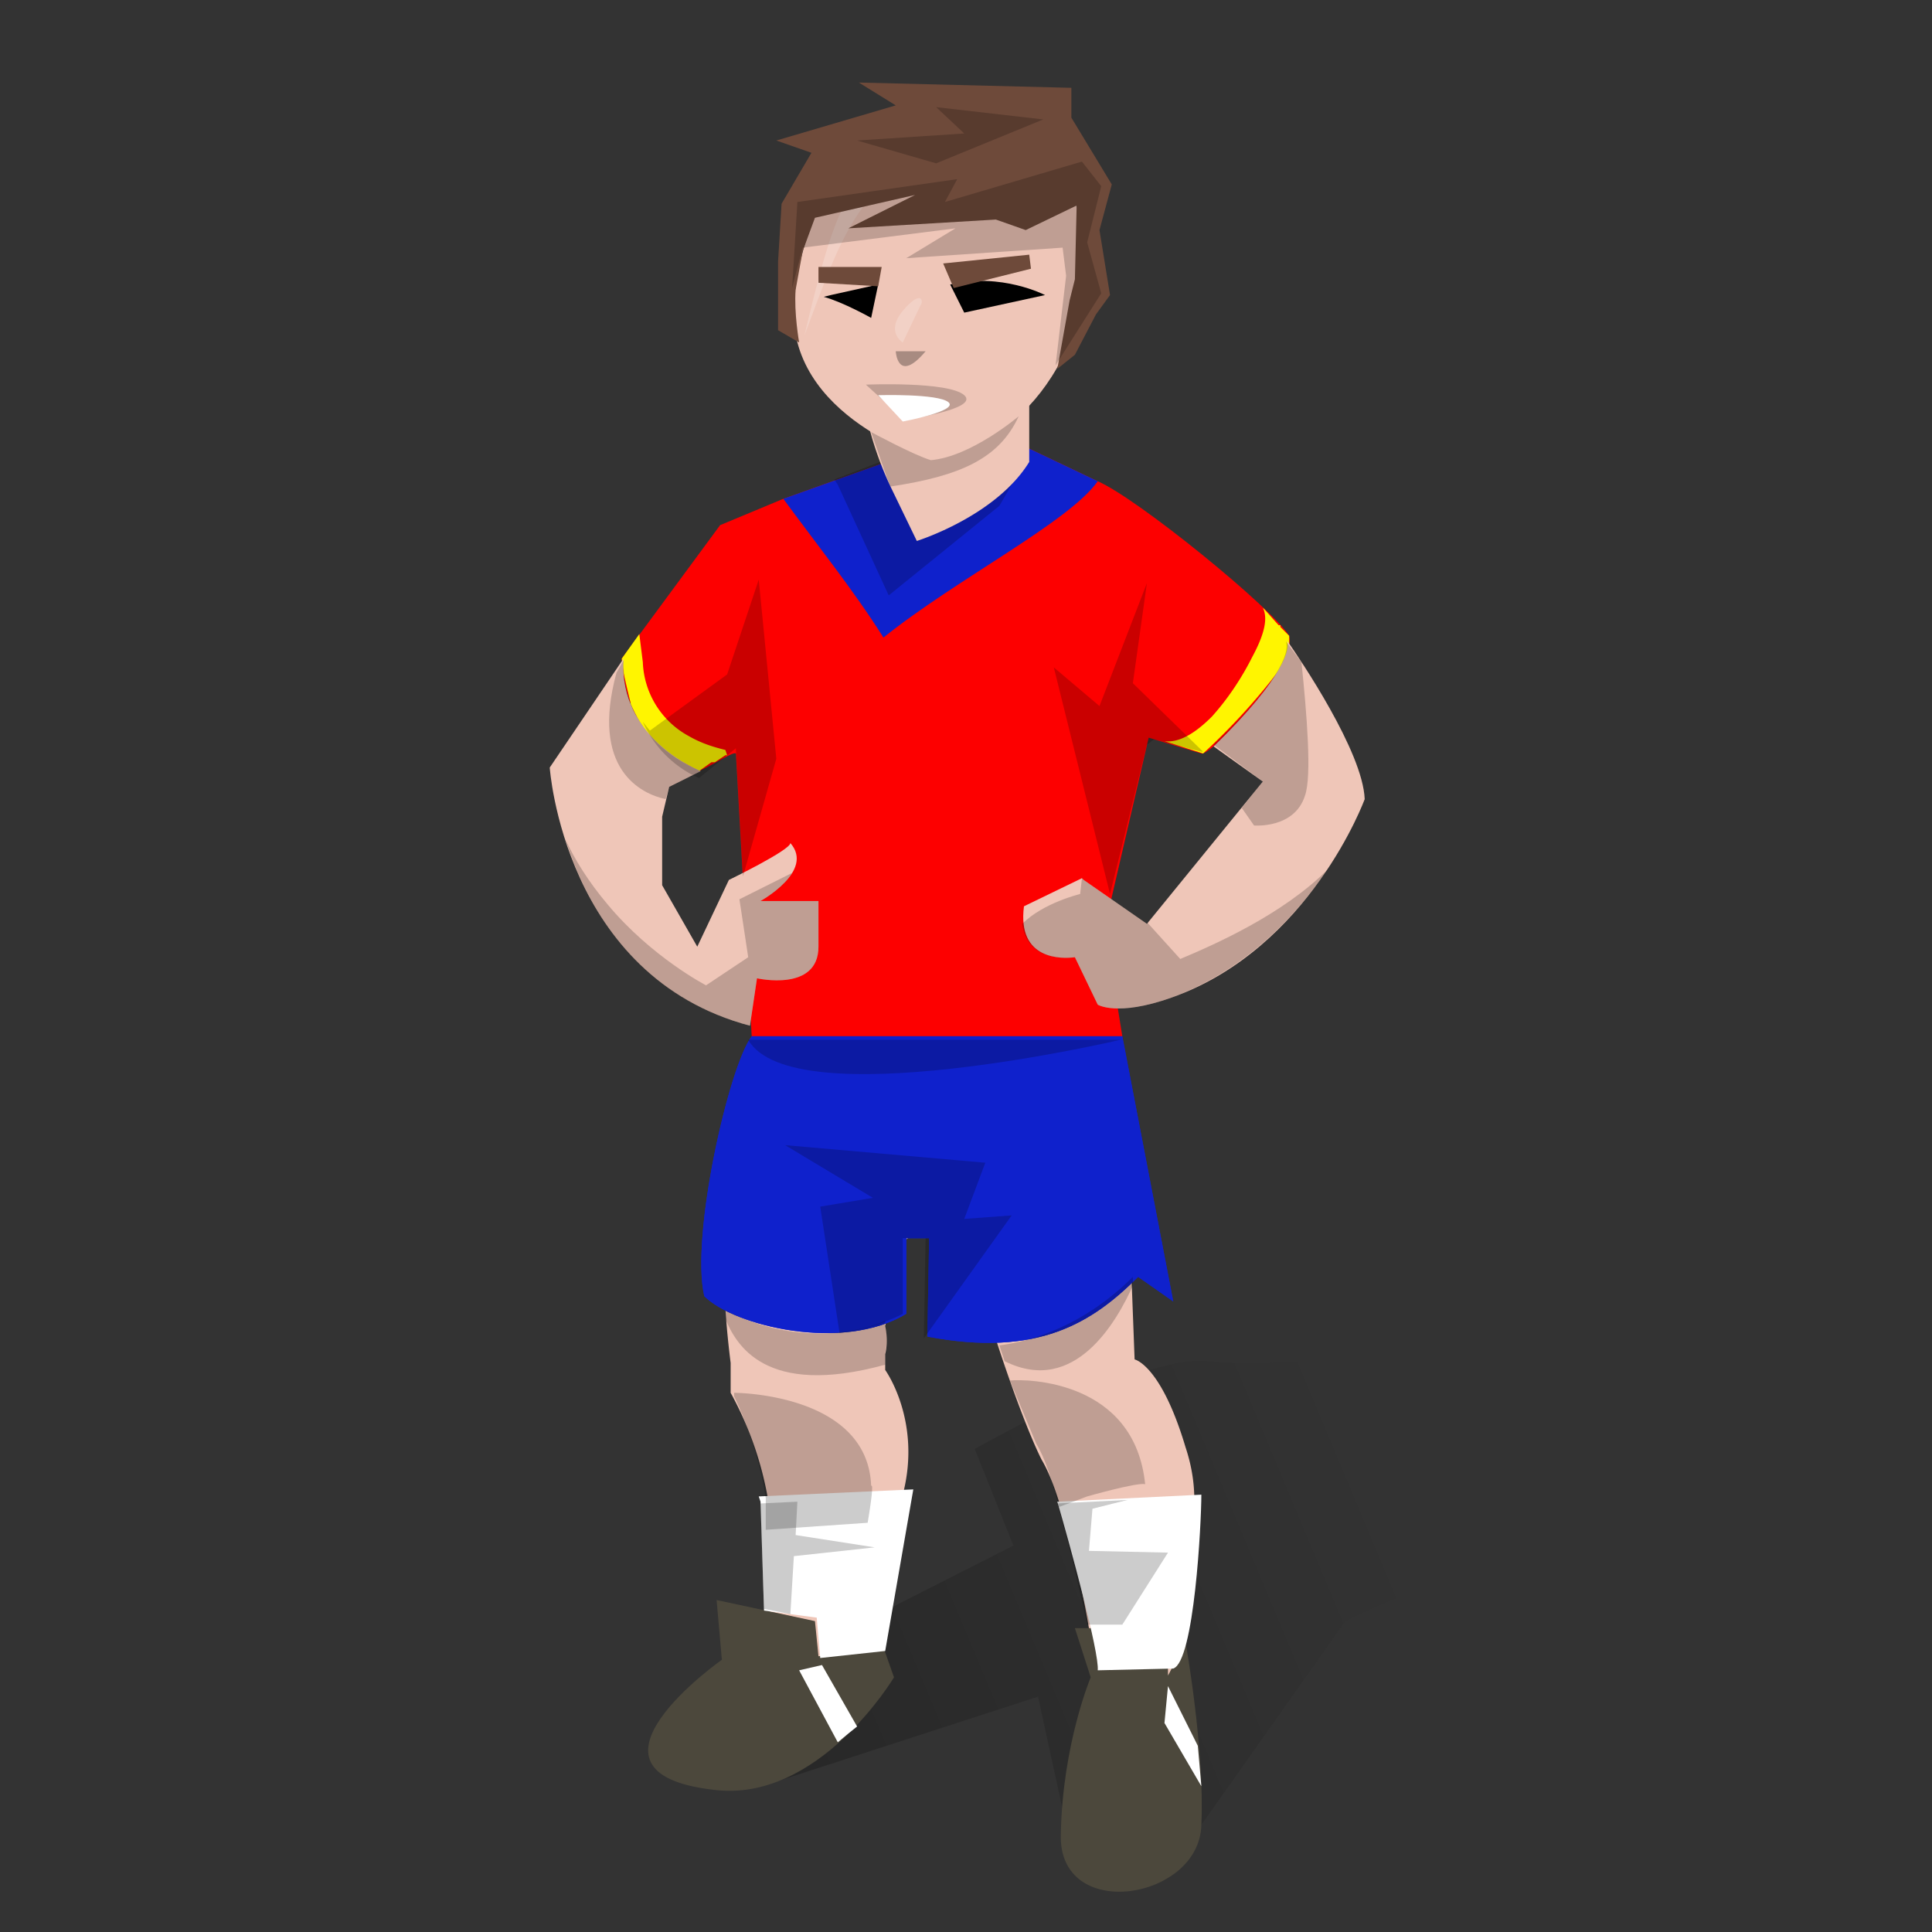
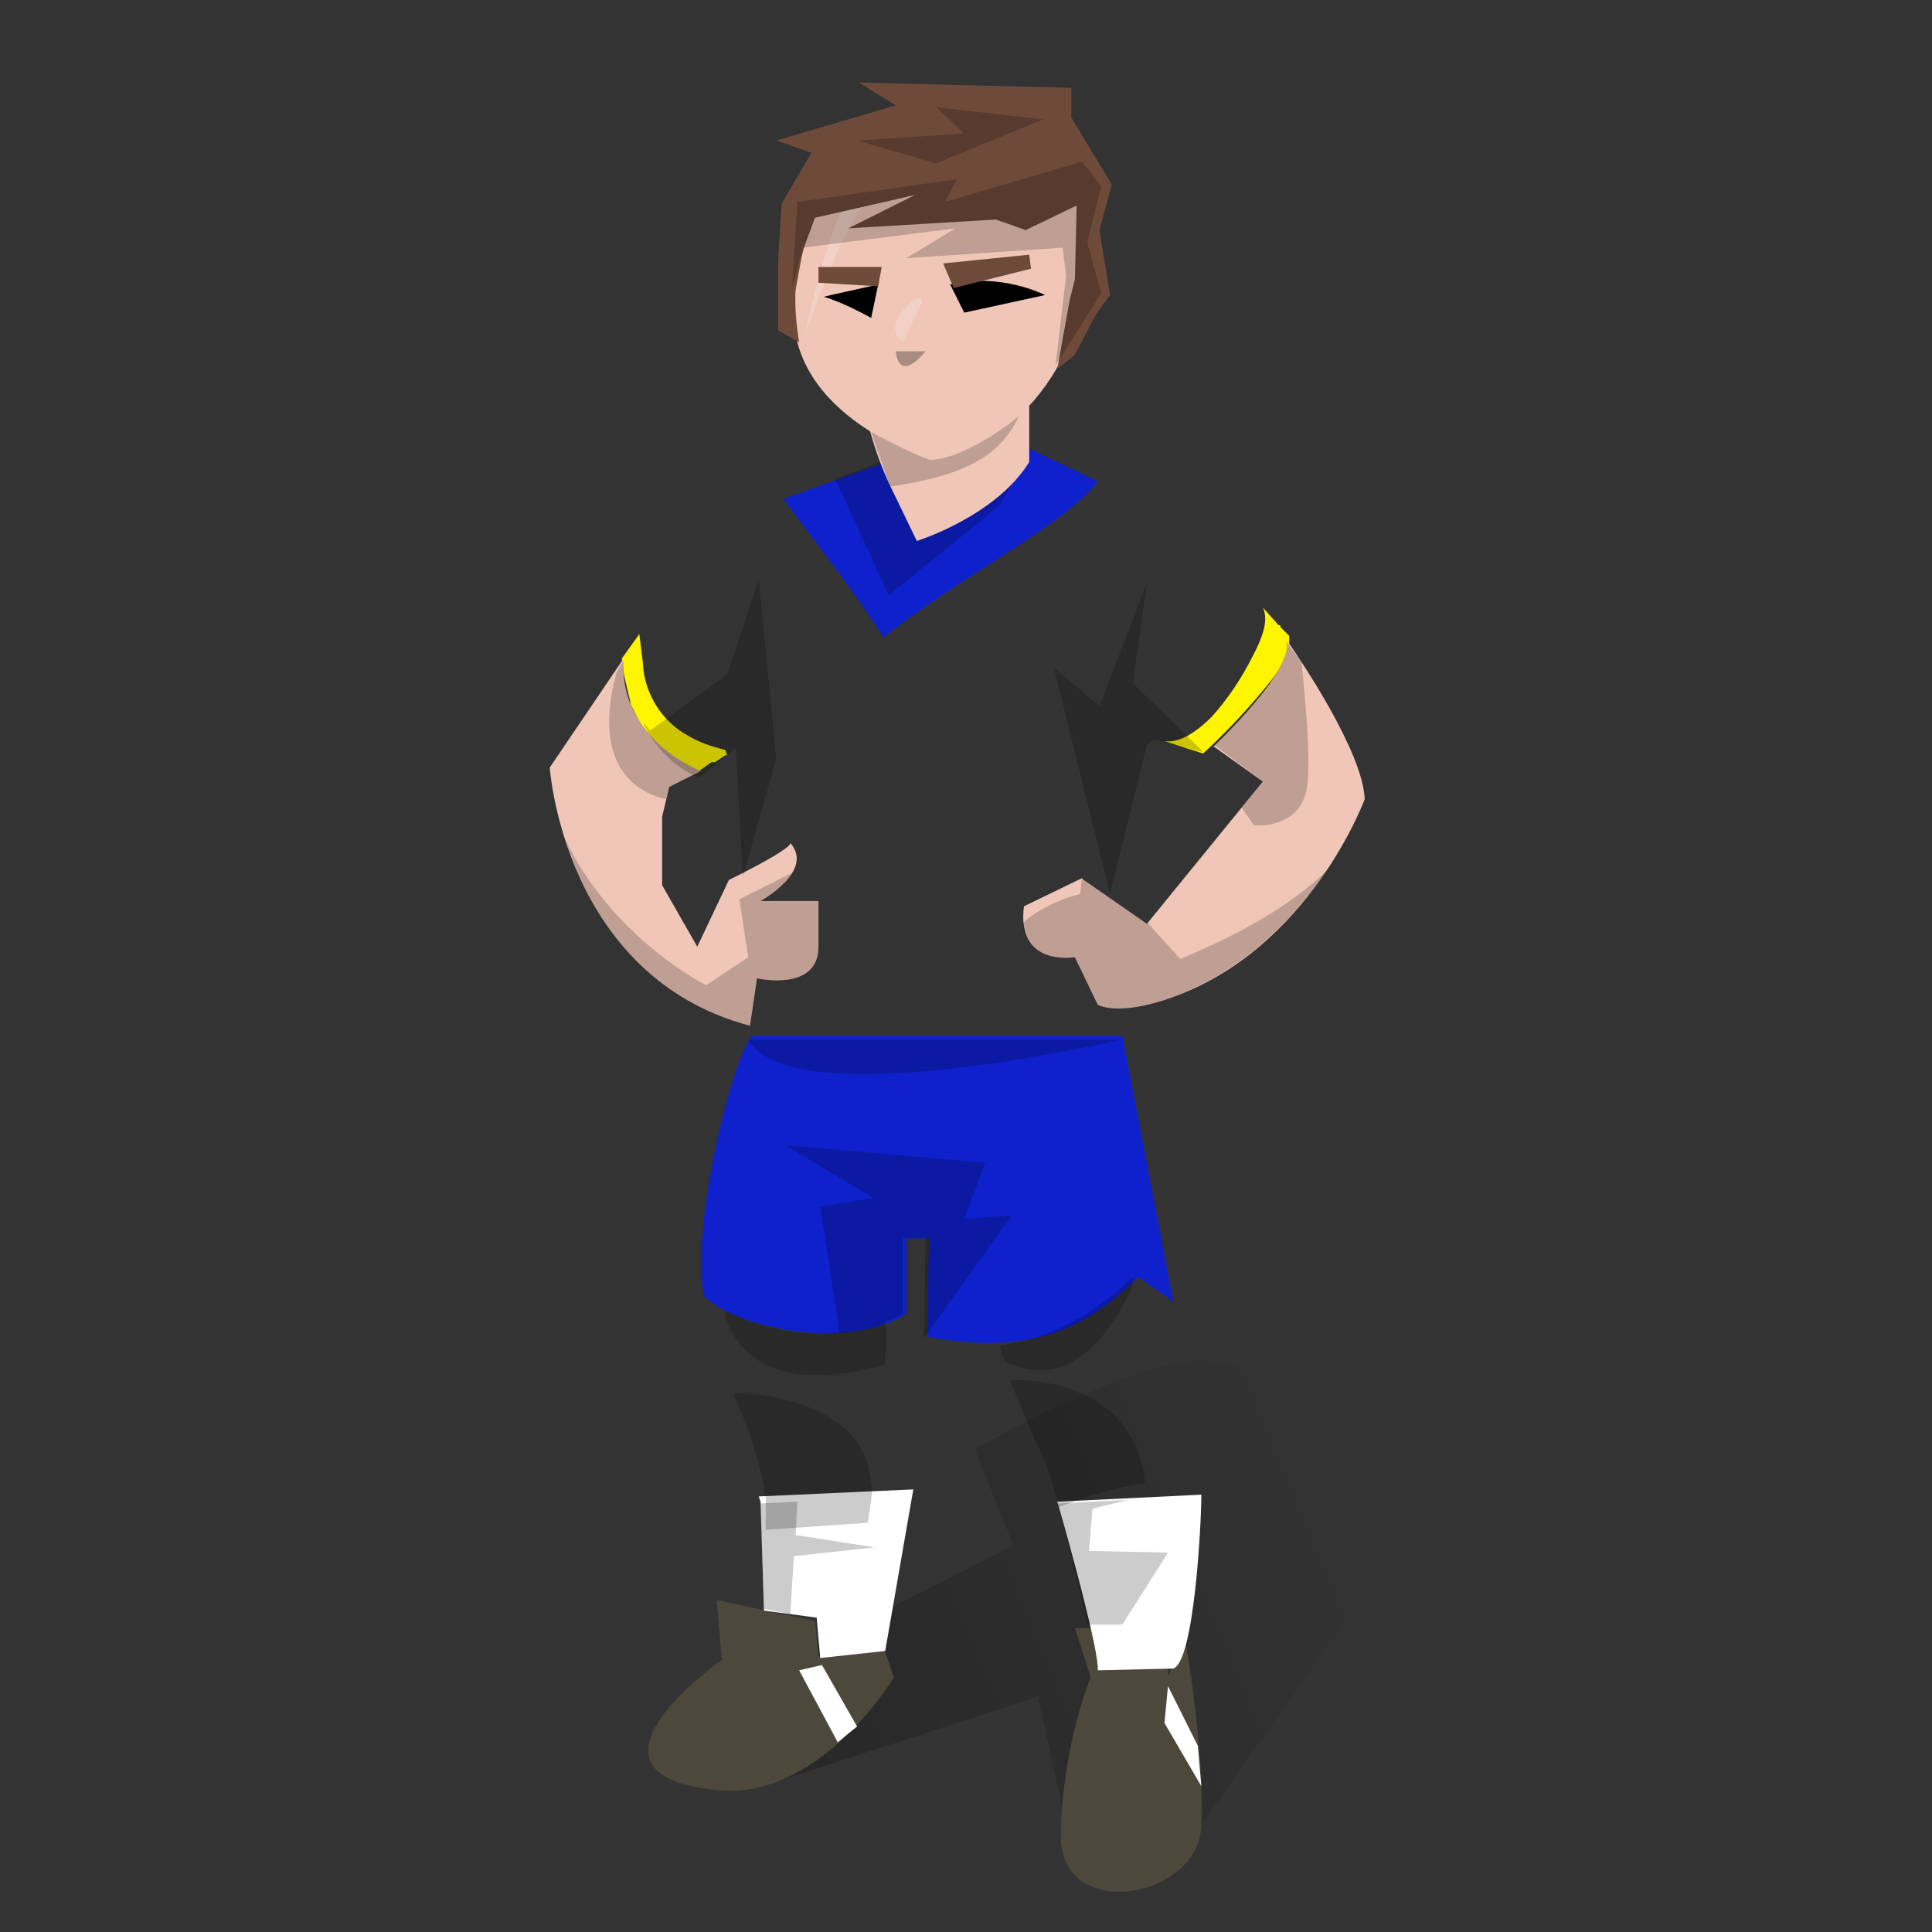
<svg xmlns="http://www.w3.org/2000/svg" fill="none" viewBox="-205 0 1100 1100" width="1100" height="1100" style="--skin-color: #EFC6B8;--hair-color: #6E4A3A">
  <rect x="-205" y="0" width="1100" height="1100" fill="#333333" stroke="none" />
  <defs>
    <linearGradient id="handball_paint0_linear" x1="278" x2="607.5" y1="1046.5" y2="908.5" gradientUnits="userSpaceOnUse">
      <stop />
      <stop offset="1" stop-opacity="0" />
    </linearGradient>
  </defs>
  <g id="handball_background">
    <path id="handball_Drop_shadow" fill="url(#handball_paint0_linear)" fill-opacity="0.3" d="M232 1016l154-50 17 78 25 32s24 0 34-8c11-8 17-29 17-29l82-116s81-43 159-34c77 10 160-40 160-40s-109-47-178-52c1 0 124-25 132-53 7-28-96-19-96-19l-31-26s-96 27-148 26c-53-1 15 45 35 42 0 1-71 13-111 8-39-4-133 50-133 50l22 55-201 102 61 34z" opacity="0.7" />
-     <path id="handball_body" d="M212 678c-8 32-4 74-1 98v17a195 195 0 0122 65v60l-5 2 31 6 2 21 34-8 14-88c11-42-10-71-10-71v-9c2-8 0-16 0-16l10-48 19-13 31 59c9 29 21 62 29 78 6 10 12 28 16 48h1c11 45 14 76 14 76h44s18-42 12-101c0-11-2-21-5-30-14-47-29-50-29-50l-3-79-3 1-2-18H212z" style="fill:#EFC6B8" />
    <g id="handball_shoes-sneakers">
      <path id="handball_Union" fill="#4C483C" fill-rule="evenodd" d="M259 923l2 20 37-5 6 17s-43 72-103 64c-86-10 5-74 5-74l-3-34 56 12zm201 4h-53l9 28s-16 38-17 89c-2 51 79 38 80-5 2-43-9-104-9-104l-10 19v-27z" clip-rule="evenodd" />
      <path id="handball_path272" fill="white" d="M272 992l-22-41 13-3 20 35-5 4" />
      <path id="handball_path276" fill="white" d="M477 994l-17-34-2 21 21 36-2-23z" />
    </g>
  </g>
  <g id="tokyo-handball-2020_4183">
    <g id="tokyo-handball-2020_men-socks_11">
      <g id="tokyo-handball-2020_socks_11">
        <path id="tokyo-handball-2020_Vector_145" fill="white" d="M397 855c7 24 24 86 23 96l43-1c12-4 16-83 16-99l-82 4z" />
        <path id="tokyo-handball-2020_Vector_146" fill="white" d="M227 852l1 3 2 62 30 4 2 23 37-4 16-92-88 4z" />
      </g>
    </g>
    <g id="tokyo-handball-2020_men-shirt_44">
      <g id="tokyo-handball-2020_shirt_11">
        <g id="tokyo-handball-2020_Group_29">
-           <path id="tokyo-handball-2020_Vector_147" fill="#FD0000" d="M420 274l-42-20-81 10-56 20-36 15-56 76c2 42 27 56 44 64 11-5 19-11 21-10l9 161h211l-10-62 25-108 30 9c5 2 55-50 50-67-10-16-86-78-109-88z" />
-         </g>
+           </g>
      </g>
      <g id="tokyo-handball-2020_neckline_34">
        <path id="tokyo-handball-2020_path_35" fill="#0F21CC" d="M420 274l-42-20-81 10-56 20c19 26 40 52 57 79 41-33 106-66 122-89z" />
      </g>
      <g id="tokyo-handball-2020_shirt_x2C__sleeves_x2C__border_3">
        <g id="tokyo-handball-2020_Group_30">
          <path id="tokyo-handball-2020_Vector_148" fill="#FFF500" d="M161 377l-2-16-10 14 1 8a800 800 0 004 17v1l1 2 5 10c5 7 12 14 22 20l11 6 7-5h2l6-4h1l-1-3c-8-2-14-4-21-8a50 50 0 01-26-42z" />
          <path id="tokyo-handball-2020_Vector_149" fill="#FFF500" d="M508 374c-6 12-14 24-23 34-10 10-19 15-27 14l22 7a366 366 0 0046-51l3-9v-4-3l-1-1-4-4v-1h-1l-8-9-1-1c3 6 1 15-6 28z" />
        </g>
      </g>
    </g>
    <g id="tokyo-handball-2020_men-pants_44">
      <g id="tokyo-handball-2020_shorts_11">
        <g id="tokyo-handball-2020_Group_31">
          <g id="tokyo-handball-2020_Vector_150">
            <path fill="#0F21CC" d="M434 590H223c-13 17-35 114-27 148 17 17 79 32 115 10v-43h13l-1 56c63 12 94-8 120-34l20 14-29-151z" />
            <path fill="#0F21CC" d="M434 590H223c-13 17-35 114-27 148 17 17 79 32 115 10v-43h13l-1 56c63 12 94-8 120-34l20 14-29-151z" />
          </g>
        </g>
      </g>
    </g>
  </g>
  <g id="handball_player_default">
    <path id="handball_right-arm-side_2" d="M150 375l-42 62s8 119 114 147l4-27s35 8 35-18v-26h-33s31-17 17-33c0 4-35 21-35 21l-18 38-20-35v-39l4-17 18-9s-47-18-44-64z" style="fill:#EFC6B8" />
    <path id="handball_left-arm-side_2" d="M407 545l13 27s11 7 42-4c79-28 110-113 110-113-1-27-37-80-44-90 1 4 0 19-42 60l28 20-66 81-36-25-1-1-33 16c-4 31 22 30 29 29z" style="fill:#EFC6B8" />
    <g id="handball_overlay_5">
      <path id="handball_Intersect_15" fill="black" fill-opacity="0.2" d="M174 455l2-7 18-9s-45-16-44-63l-4 7c-15 55 14 69 28 72z" />
      <path id="handball_Intersect_16" fill="black" fill-opacity="0.2" d="M536 377c3 29 6 65 2 76-6 19-29 17-29 17l-7-10 12-15-28-21c42-40 43-55 41-59l9 12z" />
      <path id="handball_Intersect_17" fill="black" fill-opacity="0.2" d="M448 525l19 21c19-8 58-25 84-51-18 26-46 57-89 73-31 11-42 4-42 4l-13-27c-6 1-27 2-30-19 12-12 33-17 33-17l1-9 1 1 36 25v-1z" />
      <path id="handball_Intersect_18" fill="black" fill-opacity="0.2" d="M246 497l-30 15 5 33-24 16s-31-16-56-46c-11-13-19-26-24-37 12 38 40 89 105 106l4-27s35 8 35-18v-26h-33s13-7 18-16z" />
    </g>
  </g>
  <g id="handball_foreground" clip-path="url(#handball_clip0)">
    <g id="handball_body_overlay">
      <path id="handball_Intersect_21" fill="black" fill-opacity="0.2" d="M299 752c-11 5-48 16-91-6v5c6 14 22 45 91 26v-7c2-8 0-16 0-16v-2z" />
      <path id="handball_Intersect_22" fill="black" fill-opacity="0.2" d="M440 727c-29 29-60 37-76 39l3 9c40 20 64-23 73-43v-5z" />
      <path id="handball_Intersect_23" fill="black" fill-opacity="0.2" d="M398 858l16-6s28-8 33-7c-6-59-67-60-77-59l15 36c5 8 9 21 13 36z" />
      <path id="handball_Intersect_24" fill="black" fill-opacity="0.2" d="M231 871l58-4s4-23 2-21c-2-53-78-53-78-53v2a219 219 0 0118 58v18z" />
      <path id="handball_Shorts" fill="black" fill-opacity="0.2" d="M321 762l1-57h-13v43s-14 8-36 11l-11-72 30-5-50-30 114 10-12 32 27-2-50 70z" />
      <path id="handball_Shorts_2" fill="black" fill-opacity="0.2" d="M221 592h212s-187 44-212 0z" />
      <path id="handball_Shirt" fill="black" fill-opacity="0.2" d="M479 428h1l-40-39 8-57-27 70-26-22 32 129 21-85 4-3 27 7z" />
      <path id="handball_Shirt_2" fill="black" fill-opacity="0.2" d="M380 254l-2-1-82 10-26 10 2 3 29 63 63-51 7-12s6-11 9-22z" />
      <path id="handball_Shirt_3" fill="black" fill-opacity="0.2" d="M218 499l19-67-10-102-18 54-44 32-4-5a63 63 0 0032 32l21-17v1l4 72z" />
      <path id="handball_Intersect_25" fill="black" fill-opacity="0.2" d="M415 883l45 1-26 41h-20c-4-18-9-41-17-69l40-2-20 5-2 24z" />
      <path id="handball_Intersect_26" fill="black" fill-opacity="0.2" d="M249 855l-1 19 45 7-46 5-2 33-15-3-2-58v-2l21-1z" />
    </g>
    <path id="handball_neck" d="M381 175v88c-19 31-64 45-64 45l-15-31a195 195 0 01-12-33c82-15 61-63 91-69z" style="fill:#EFC6B8" />
    <path id="handball_face" d="M326 262s-84-24-79-90c5-54 34-105 88-105s95 52 72 120c-24 68-81 75-81 75z" style="fill:#EFC6B8" />
    <g id="handball_overlay_7">
      <path id="handball_path970" fill="black" fill-opacity="0.3" d="M322 200h-17s1 19 17 0z" />
-       <path id="handball_path972" fill="black" fill-opacity="0.2" d="M288 219s47-2 56 6-34 14-34 14l-22-20z" />
-       <path id="handball_path974" fill="white" d="M295 225s34-1 40 4-26 11-26 11l-14-15z" />
      <path id="handball_Vector_16" fill="white" fill-opacity="0.2" d="M253 191c17-71 27-108 78-112h23c-68 14-78 51-101 112z" />
      <path id="handball_Vector_17" fill="white" fill-opacity="0.2" d="M309 177c11-13 12-5 10-3l-10 21s-10-6 0-18z" />
      <path id="handball_path976" fill="black" d="M336 162l8 16 46-10s-25-13-54-6z" />
      <path id="handball_path980" fill="black" d="M295 162l-27 6-4 1c11 3 27 12 27 12l4-19z" />
-       <path id="handball_path436" fill="black" fill-opacity="0.2" d="M302 277c40-6 62-16 73-40 0 0-27 23-50 25-10-3-34-16-34-16l9 26 2 5z" />
+       <path id="handball_path436" fill="black" fill-opacity="0.2" d="M302 277c40-6 62-16 73-40 0 0-27 23-50 25-10-3-34-16-34-16l9 26 2 5" />
    </g>
    <path id="handball_right-eyebrow" d="M381 145l-49 5 6 14 44-11-1-8z" style="fill:#6E4A3A" />
    <path id="handball_left-eyebrow" d="M297 152h-36v9l34 2 2-11z" style="fill:#6E4A3A" />
  </g>
  <g id="handball_haircut_medium">
    <path id="handball_medium" d="M305 60l-68 20 20 7-17 29-2 33v39l12 7s-3-17-2-30l4-22 7-19 57-13-38 19 84-5 17 6 29-14-1 42-3 12-7 39 10-8 12-23 8-11-6-37 7-26-23-38V50l-121-3 21 13z" style="fill:#6E4A3A" />
    <g id="handball_overlay_9">
      <path id="handball_path1010" fill="black" fill-opacity="0.2" d="M422 106l-11-14-78 23 7-13-91 13-3 49 6-23 87-11-28 17 89-6 2 16-6 51 26-41-8-29 8-32z" />
      <path id="handball_path1026" fill="black" fill-opacity="0.2" d="M328 61l16 15-61 4 45 13 61-25-61-7z" />
    </g>
  </g>
</svg>